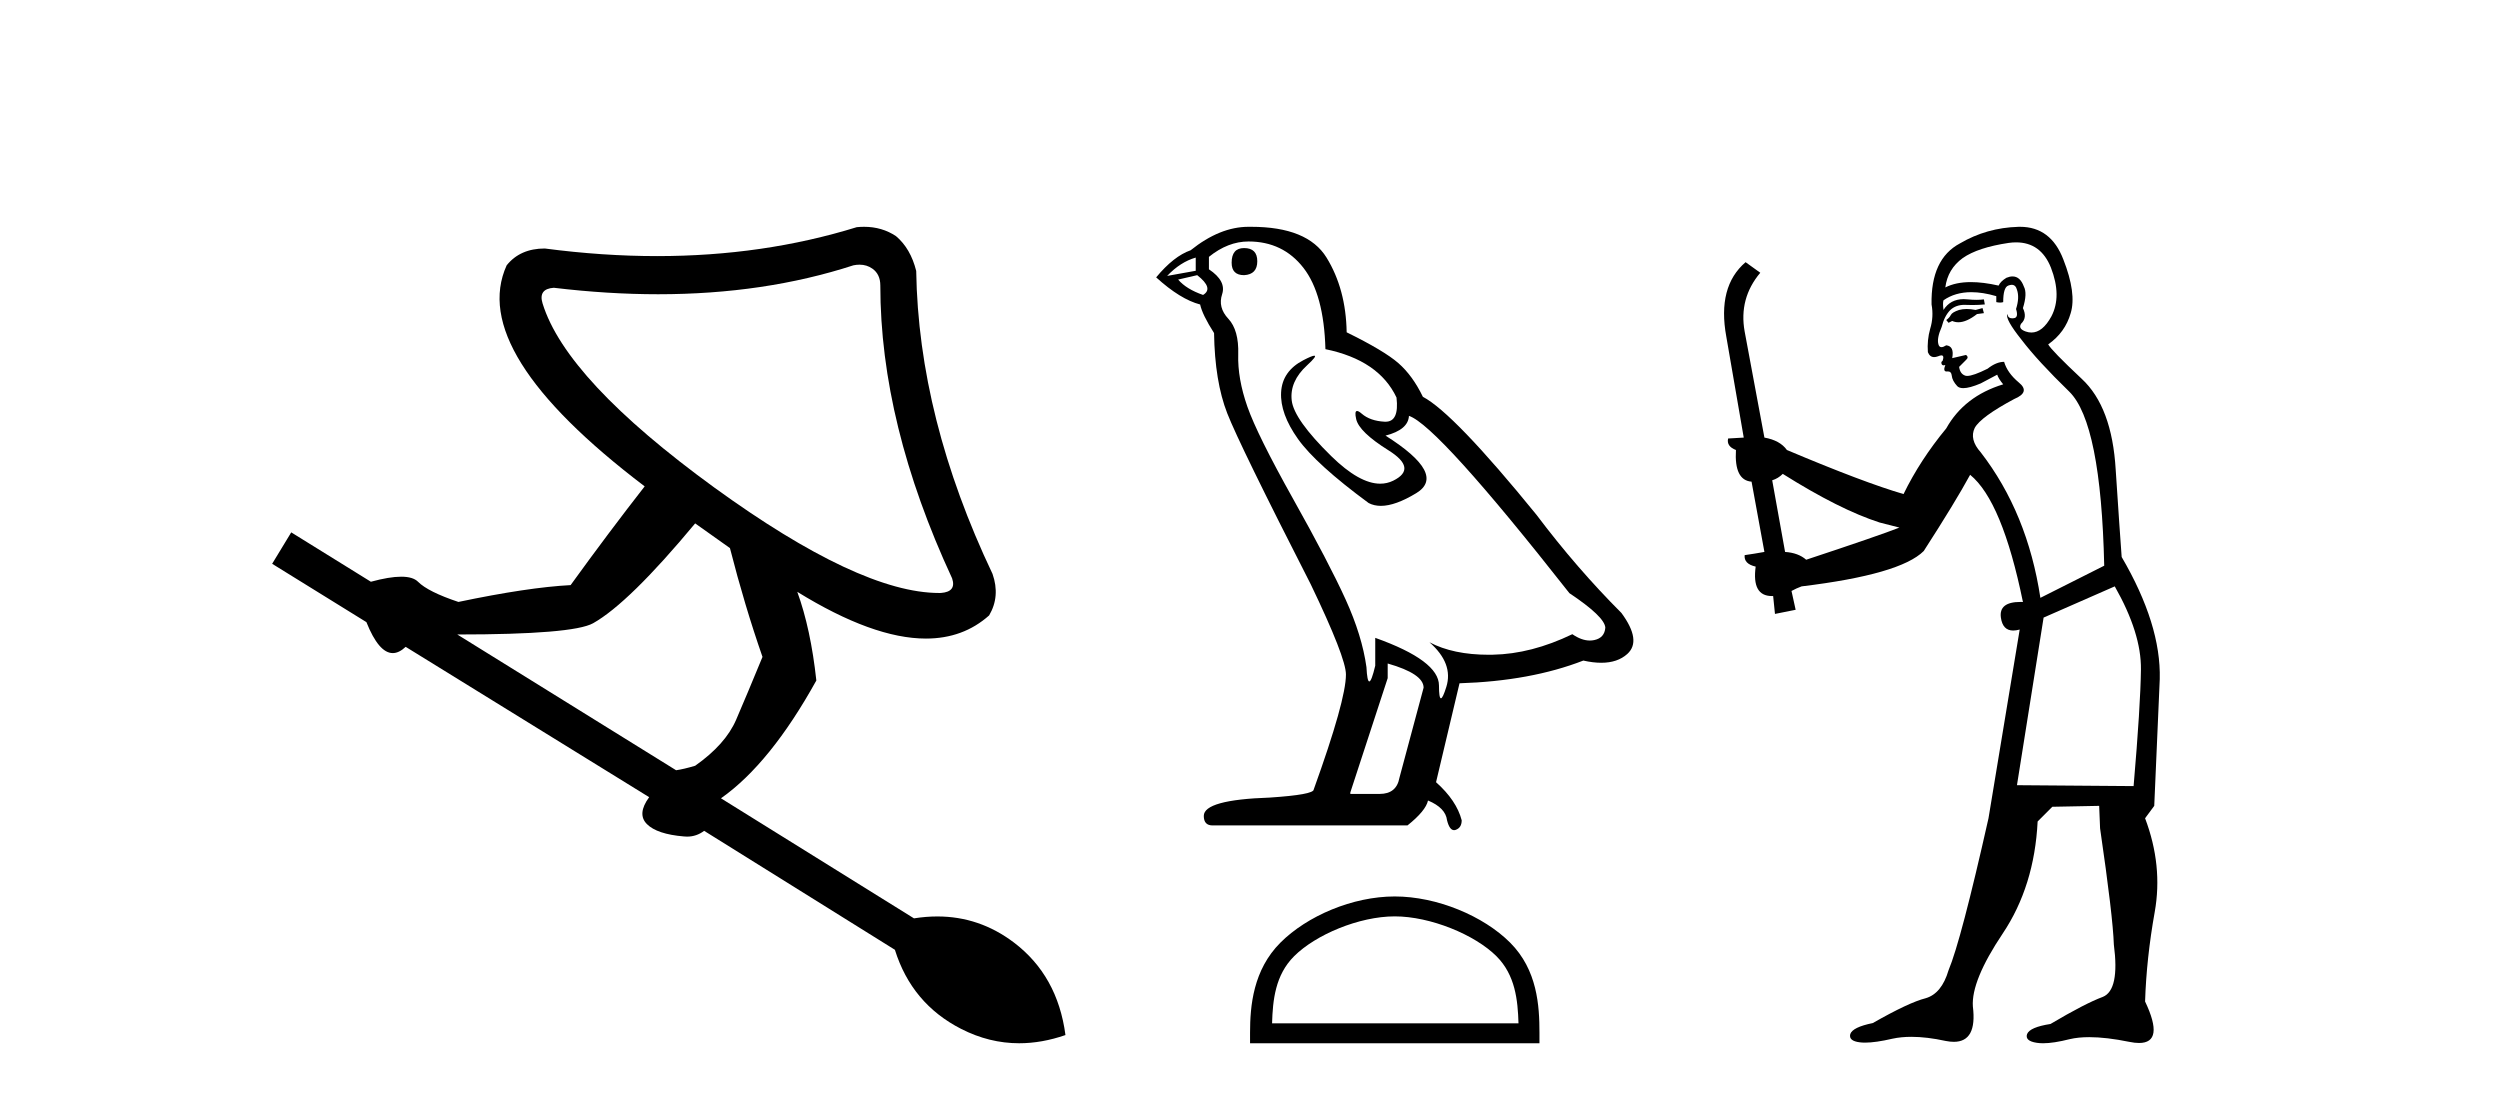
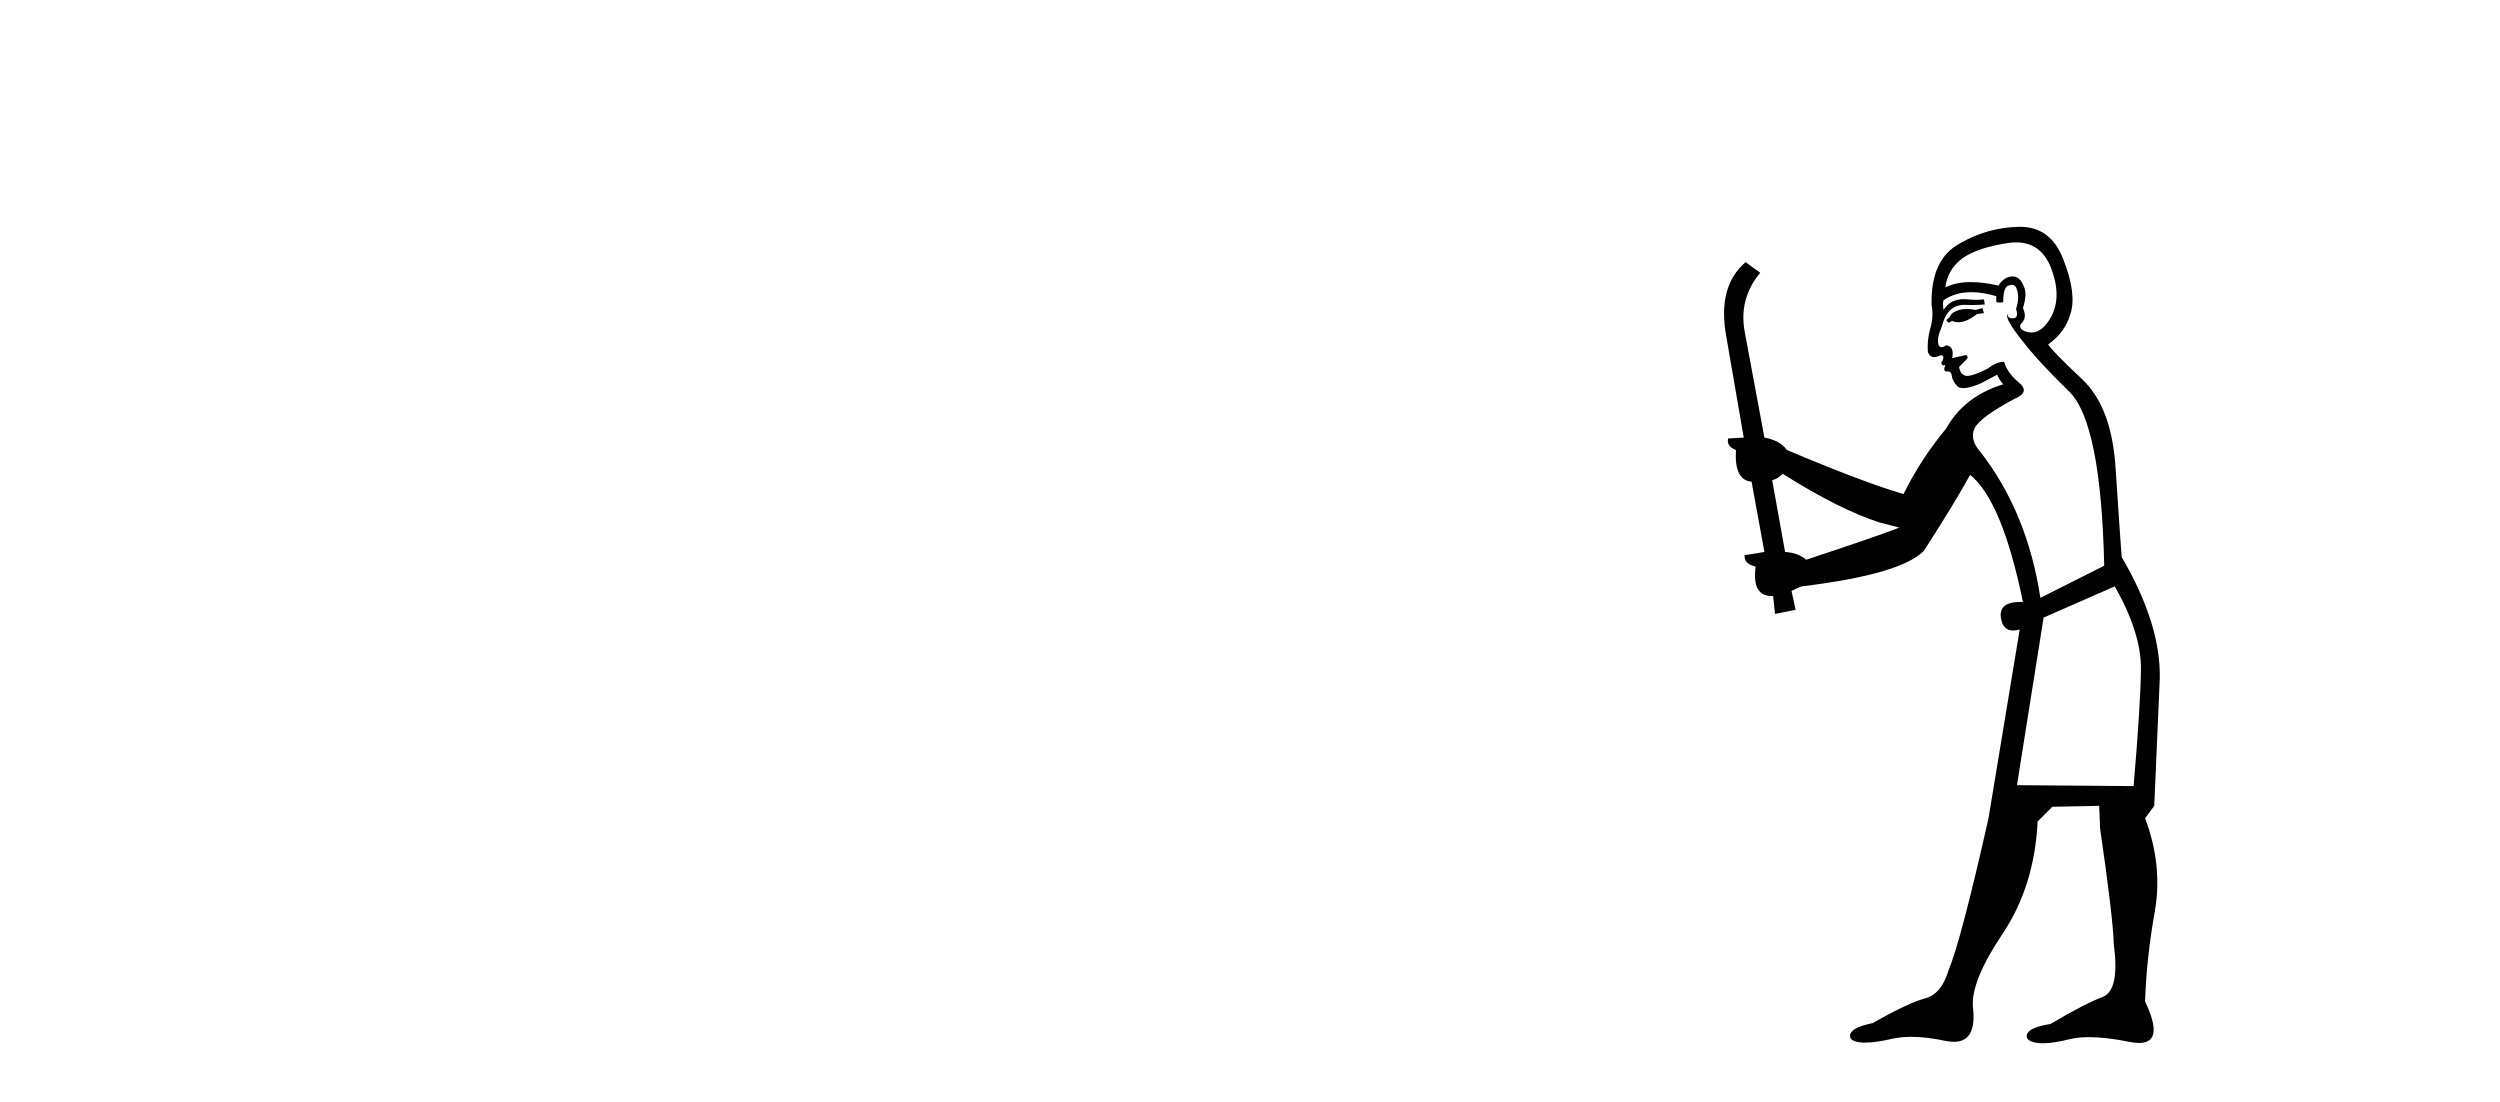
<svg xmlns="http://www.w3.org/2000/svg" width="93.0" height="41.0">
-   <path d="M 31.974 9.846 Q 32.247 9.846 32.455 9.995 Q 32.748 10.204 32.748 10.621 Q 32.748 15.755 35.419 21.516 Q 35.586 22.016 35.002 22.058 Q 34.971 22.059 34.94 22.059 Q 31.981 22.059 26.57 18.135 Q 21.06 14.127 20.184 11.289 Q 20.017 10.746 20.601 10.705 Q 22.614 10.946 24.484 10.946 Q 28.432 10.946 31.746 9.87 Q 31.865 9.846 31.974 9.846 ZM 25.86 19.47 L 27.154 20.389 Q 27.697 22.517 28.365 24.437 Q 27.78 25.857 27.384 26.775 Q 26.987 27.693 25.86 28.486 Q 25.443 28.611 25.151 28.653 L 17.011 23.603 Q 21.311 23.603 22.062 23.185 Q 23.398 22.434 25.86 19.47 ZM 32.143 8.437 Q 32.01 8.437 31.871 8.451 Q 28.395 9.527 24.444 9.527 Q 22.418 9.527 20.267 9.244 Q 19.349 9.244 18.848 9.87 Q 17.387 13.084 23.982 18.093 Q 22.646 19.804 21.227 21.766 Q 19.641 21.849 17.053 22.392 Q 15.926 22.016 15.55 21.641 Q 15.363 21.453 14.924 21.453 Q 14.486 21.453 13.797 21.641 L 10.834 19.804 L 10.124 20.973 L 13.63 23.143 Q 14.091 24.295 14.611 24.295 Q 14.845 24.295 15.091 24.062 L 24.149 29.655 Q 23.69 30.281 24.066 30.657 Q 24.441 31.032 25.443 31.116 Q 25.503 31.122 25.561 31.122 Q 25.908 31.122 26.194 30.907 L 33.29 35.332 Q 33.916 37.335 35.753 38.274 Q 36.799 38.809 37.913 38.809 Q 38.755 38.809 39.635 38.504 Q 39.343 36.292 37.715 35.06 Q 36.434 34.092 34.869 34.092 Q 34.445 34.092 34 34.163 L 26.82 29.697 Q 28.657 28.403 30.368 25.314 Q 30.16 23.394 29.659 22.016 L 29.659 22.016 Q 32.475 23.755 34.444 23.755 Q 35.83 23.755 36.796 22.893 Q 37.214 22.183 36.922 21.349 Q 34.167 15.547 34.083 10.079 Q 33.875 9.244 33.332 8.785 Q 32.81 8.437 32.143 8.437 Z" style="fill:#000000;stroke:none" />
-   <path d="M 46.28 9.228 Q 45.817 9.228 45.817 9.773 Q 45.817 10.236 46.28 10.236 Q 46.771 10.209 46.771 9.718 Q 46.771 9.228 46.28 9.228 ZM 44.481 9.582 L 44.481 10.073 L 43.418 10.264 Q 43.909 9.746 44.481 9.582 ZM 44.536 10.236 Q 45.163 10.727 44.754 10.972 Q 44.127 10.754 43.827 10.4 L 44.536 10.236 ZM 46.444 8.983 Q 47.725 8.983 48.488 9.964 Q 49.251 10.945 49.306 12.989 Q 51.295 13.398 51.95 14.788 Q 52.055 15.688 51.544 15.688 Q 51.529 15.688 51.513 15.688 Q 50.968 15.66 50.655 15.388 Q 50.541 15.289 50.483 15.289 Q 50.381 15.289 50.45 15.592 Q 50.559 16.069 51.65 16.751 Q 52.74 17.432 51.827 17.882 Q 51.6 17.993 51.344 17.993 Q 50.569 17.993 49.524 16.969 Q 48.134 15.606 48.052 14.897 Q 47.97 14.189 48.624 13.589 Q 49.013 13.232 48.891 13.232 Q 48.808 13.232 48.488 13.398 Q 47.698 13.807 47.657 14.597 Q 47.616 15.388 48.284 16.328 Q 48.951 17.268 50.914 18.713 Q 51.114 18.818 51.368 18.818 Q 51.907 18.818 52.685 18.345 Q 53.83 17.65 51.541 16.205 Q 52.386 15.987 52.413 15.47 Q 53.476 15.824 58.382 22.066 Q 59.69 22.938 59.718 23.347 Q 59.69 23.728 59.309 23.81 Q 59.227 23.828 59.143 23.828 Q 58.834 23.828 58.491 23.592 Q 56.965 24.328 55.534 24.355 Q 55.458 24.357 55.385 24.357 Q 54.054 24.357 53.176 23.892 L 53.176 23.892 Q 54.076 24.682 53.803 25.554 Q 53.671 25.977 53.603 25.977 Q 53.53 25.977 53.53 25.5 Q 53.53 24.573 51.159 23.728 L 51.159 24.764 Q 51.02 25.35 50.937 25.35 Q 50.859 25.35 50.832 24.818 Q 50.669 23.646 50.055 22.297 Q 49.442 20.948 48.106 18.563 Q 46.771 16.178 46.403 15.129 Q 46.035 14.079 46.062 13.18 Q 46.089 12.281 45.694 11.858 Q 45.299 11.436 45.463 10.945 Q 45.626 10.454 44.972 10.018 L 44.972 9.555 Q 45.681 8.983 46.444 8.983 ZM 51.622 24.682 Q 52.958 25.064 52.958 25.582 L 52.059 28.934 Q 51.95 29.534 51.323 29.534 L 50.232 29.534 L 50.232 29.479 L 51.622 25.227 L 51.622 24.682 ZM 46.542 8.437 Q 46.493 8.437 46.444 8.437 Q 45.381 8.437 44.291 9.31 Q 43.664 9.528 43.009 10.318 Q 43.909 11.136 44.645 11.327 Q 44.727 11.708 45.163 12.39 Q 45.19 14.189 45.653 15.374 Q 46.117 16.56 48.761 21.739 Q 50.069 24.464 50.069 25.091 Q 50.069 26.045 48.87 29.37 Q 48.87 29.561 47.234 29.67 Q 44.781 29.752 44.781 30.352 Q 44.781 30.706 45.108 30.706 L 52.358 30.706 Q 53.04 30.161 53.122 29.779 Q 53.776 30.052 53.83 30.515 Q 53.922 30.882 54.091 30.882 Q 54.123 30.882 54.157 30.869 Q 54.375 30.788 54.375 30.515 Q 54.185 29.779 53.421 29.098 L 54.294 25.418 Q 56.937 25.336 58.9 24.573 Q 59.263 24.655 59.566 24.655 Q 60.172 24.655 60.535 24.328 Q 61.08 23.837 60.317 22.802 Q 58.655 21.139 57.156 19.149 Q 54.076 15.361 52.931 14.761 Q 52.549 13.97 52.018 13.507 Q 51.486 13.044 50.096 12.362 Q 50.069 10.754 49.347 9.582 Q 48.641 8.437 46.542 8.437 Z" style="fill:#000000;stroke:none" />
-   <path d="M 51.885 34.089 C 53.209 34.089 54.867 34.77 55.669 35.572 C 56.37 36.273 56.462 37.204 56.488 38.068 L 47.321 38.068 C 47.347 37.204 47.438 36.273 48.14 35.572 C 48.942 34.77 50.561 34.089 51.885 34.089 ZM 51.885 33.348 C 50.314 33.348 48.624 34.074 47.633 35.065 C 46.617 36.081 46.502 37.418 46.502 38.419 L 46.502 38.809 L 57.268 38.809 L 57.268 38.419 C 57.268 37.418 57.192 36.081 56.176 35.065 C 55.185 34.074 53.456 33.348 51.885 33.348 Z" style="fill:#000000;stroke:none" />
  <path d="M 73.75 11.461 L 73.494 11.53 Q 73.314 11.495 73.161 11.495 Q 73.007 11.495 72.879 11.53 Q 72.622 11.615 72.571 11.717 Q 72.52 11.82 72.4 11.905 L 72.486 12.008 L 72.622 11.94 Q 72.73 11.988 72.851 11.988 Q 73.154 11.988 73.545 11.683 L 73.801 11.649 L 73.75 11.461 ZM 74.998 9.016 Q 75.921 9.016 76.295 9.958 Q 76.705 11.017 76.312 11.769 Q 75.984 12.37 75.569 12.37 Q 75.465 12.37 75.356 12.332 Q 75.065 12.23 75.185 12.042 Q 75.424 11.82 75.253 11.461 Q 75.424 10.915 75.287 10.658 Q 75.15 10.283 74.866 10.283 Q 74.762 10.283 74.638 10.334 Q 74.416 10.47 74.348 10.624 Q 73.775 10.494 73.318 10.494 Q 72.753 10.494 72.366 10.693 Q 72.452 10.009 73.015 9.599 Q 73.579 9.206 74.724 9.036 Q 74.867 9.016 74.998 9.016 ZM 66.319 17.628 Q 68.437 18.96 69.924 19.438 L 70.658 19.626 Q 69.924 19.917 67.19 20.822 Q 66.9 20.566 66.405 20.532 L 65.926 17.867 Q 66.148 17.799 66.319 17.628 ZM 74.838 10.595 Q 74.982 10.595 75.031 10.778 Q 75.133 11.068 74.997 11.495 Q 75.099 11.82 74.911 11.837 Q 74.88 11.842 74.852 11.842 Q 74.701 11.842 74.672 11.683 L 74.672 11.683 Q 74.587 11.871 75.202 12.64 Q 75.8 13.426 76.978 14.57 Q 78.157 15.732 78.277 21.044 L 75.902 22.24 Q 75.424 19.08 73.682 16.825 Q 73.254 16.347 73.459 15.92 Q 73.682 15.51 74.929 14.843 Q 75.543 14.587 75.099 14.228 Q 74.672 13.87 74.553 13.46 Q 74.262 13.46 73.938 13.716 Q 73.402 13.984 73.18 13.984 Q 73.133 13.984 73.101 13.972 Q 72.913 13.904 72.879 13.648 L 73.135 13.391 Q 73.254 13.289 73.135 13.204 L 72.622 13.323 Q 72.708 12.879 72.4 12.845 Q 72.293 12.914 72.223 12.914 Q 72.138 12.914 72.11 12.811 Q 72.042 12.589 72.23 12.162 Q 72.332 11.752 72.554 11.53 Q 72.759 11.34 73.081 11.34 Q 73.107 11.34 73.135 11.342 Q 73.254 11.347 73.372 11.347 Q 73.608 11.347 73.835 11.325 L 73.801 11.137 Q 73.673 11.154 73.524 11.154 Q 73.374 11.154 73.203 11.137 Q 73.124 11.128 73.05 11.128 Q 72.551 11.128 72.298 11.53 Q 72.264 11.273 72.298 11.171 Q 72.73 10.869 73.333 10.869 Q 73.756 10.869 74.262 11.017 L 74.262 11.239 Q 74.339 11.256 74.403 11.256 Q 74.467 11.256 74.519 11.239 Q 74.519 10.693 74.706 10.624 Q 74.78 10.595 74.838 10.595 ZM 78.669 21.813 Q 79.66 23.555 79.643 24.905 Q 79.626 26.254 79.37 29.243 L 75.031 29.209 L 76.022 22.974 L 78.669 21.813 ZM 75.146 8.437 Q 75.114 8.437 75.082 8.438 Q 73.904 8.472 72.913 9.053 Q 71.82 9.633 71.854 11.325 Q 71.939 11.786 71.803 12.23 Q 71.683 12.657 71.717 13.101 Q 71.79 13.284 71.951 13.284 Q 72.015 13.284 72.093 13.255 Q 72.173 13.22 72.22 13.22 Q 72.336 13.22 72.264 13.426 Q 72.195 13.46 72.23 13.545 Q 72.252 13.591 72.305 13.591 Q 72.332 13.591 72.366 13.579 L 72.366 13.579 Q 72.27 13.82 72.414 13.82 Q 72.424 13.82 72.435 13.819 Q 72.449 13.817 72.461 13.817 Q 72.59 13.817 72.605 13.972 Q 72.622 14.16 72.81 14.365 Q 72.884 14.439 73.034 14.439 Q 73.267 14.439 73.682 14.263 L 74.296 13.938 Q 74.348 14.092 74.519 14.297 Q 73.067 14.741 72.4 15.937 Q 71.427 17.115 70.812 18.379 Q 69.343 17.952 66.473 16.74 Q 66.217 16.381 65.636 16.278 L 64.901 12.332 Q 64.679 11.102 65.482 10.146 L 64.936 9.753 Q 63.877 10.658 64.218 12.52 L 64.867 16.278 L 64.286 16.312 Q 64.218 16.603 64.577 16.74 Q 64.509 17.867 65.158 17.918 L 65.636 20.532 Q 65.26 20.6 64.901 20.651 Q 64.867 20.976 65.311 21.078 Q 65.162 22.173 65.914 22.173 Q 65.937 22.173 65.961 22.172 L 66.029 22.838 L 66.798 22.684 L 66.644 21.984 Q 66.832 21.881 67.02 21.813 Q 70.692 21.369 71.563 20.498 Q 72.742 18.67 73.289 17.662 Q 74.484 18.636 75.253 22.394 Q 75.205 22.392 75.161 22.392 Q 74.352 22.392 74.433 22.974 Q 74.5 23.456 74.891 23.456 Q 75 23.456 75.133 23.419 L 75.133 23.419 L 73.972 30.439 Q 72.947 35 72.486 36.093 Q 72.23 36.964 71.632 37.135 Q 71.017 37.289 69.667 38.058 Q 68.916 38.211 68.83 38.468 Q 68.762 38.724 69.189 38.775 Q 69.277 38.786 69.383 38.786 Q 69.771 38.786 70.402 38.639 Q 70.723 38.57 71.104 38.57 Q 71.676 38.57 72.383 38.724 Q 72.546 38.756 72.683 38.756 Q 73.553 38.756 73.391 37.443 Q 73.323 36.486 74.501 34.727 Q 75.68 32.967 75.8 30.559 L 76.346 30.012 L 78.089 29.978 L 78.123 30.815 Q 78.601 34.095 78.635 35.137 Q 78.857 36.828 78.225 37.084 Q 77.576 37.323 76.278 38.092 Q 75.509 38.211 75.407 38.468 Q 75.321 38.724 75.766 38.792 Q 75.872 38.809 76.003 38.809 Q 76.393 38.809 76.995 38.656 Q 77.311 38.582 77.721 38.582 Q 78.355 38.582 79.216 38.758 Q 79.416 38.799 79.572 38.799 Q 80.532 38.799 79.797 37.255 Q 79.848 35.649 80.156 33.924 Q 80.463 32.199 79.797 30.439 L 80.138 29.978 L 80.343 25.263 Q 80.395 23.231 78.926 20.72 Q 78.857 19.797 78.704 17.474 Q 78.567 15.134 77.44 14.092 Q 76.312 13.033 76.193 12.811 Q 76.825 12.367 77.03 11.649 Q 77.252 10.915 76.756 9.651 Q 76.291 8.437 75.146 8.437 Z" style="fill:#000000;stroke:none" />
</svg>